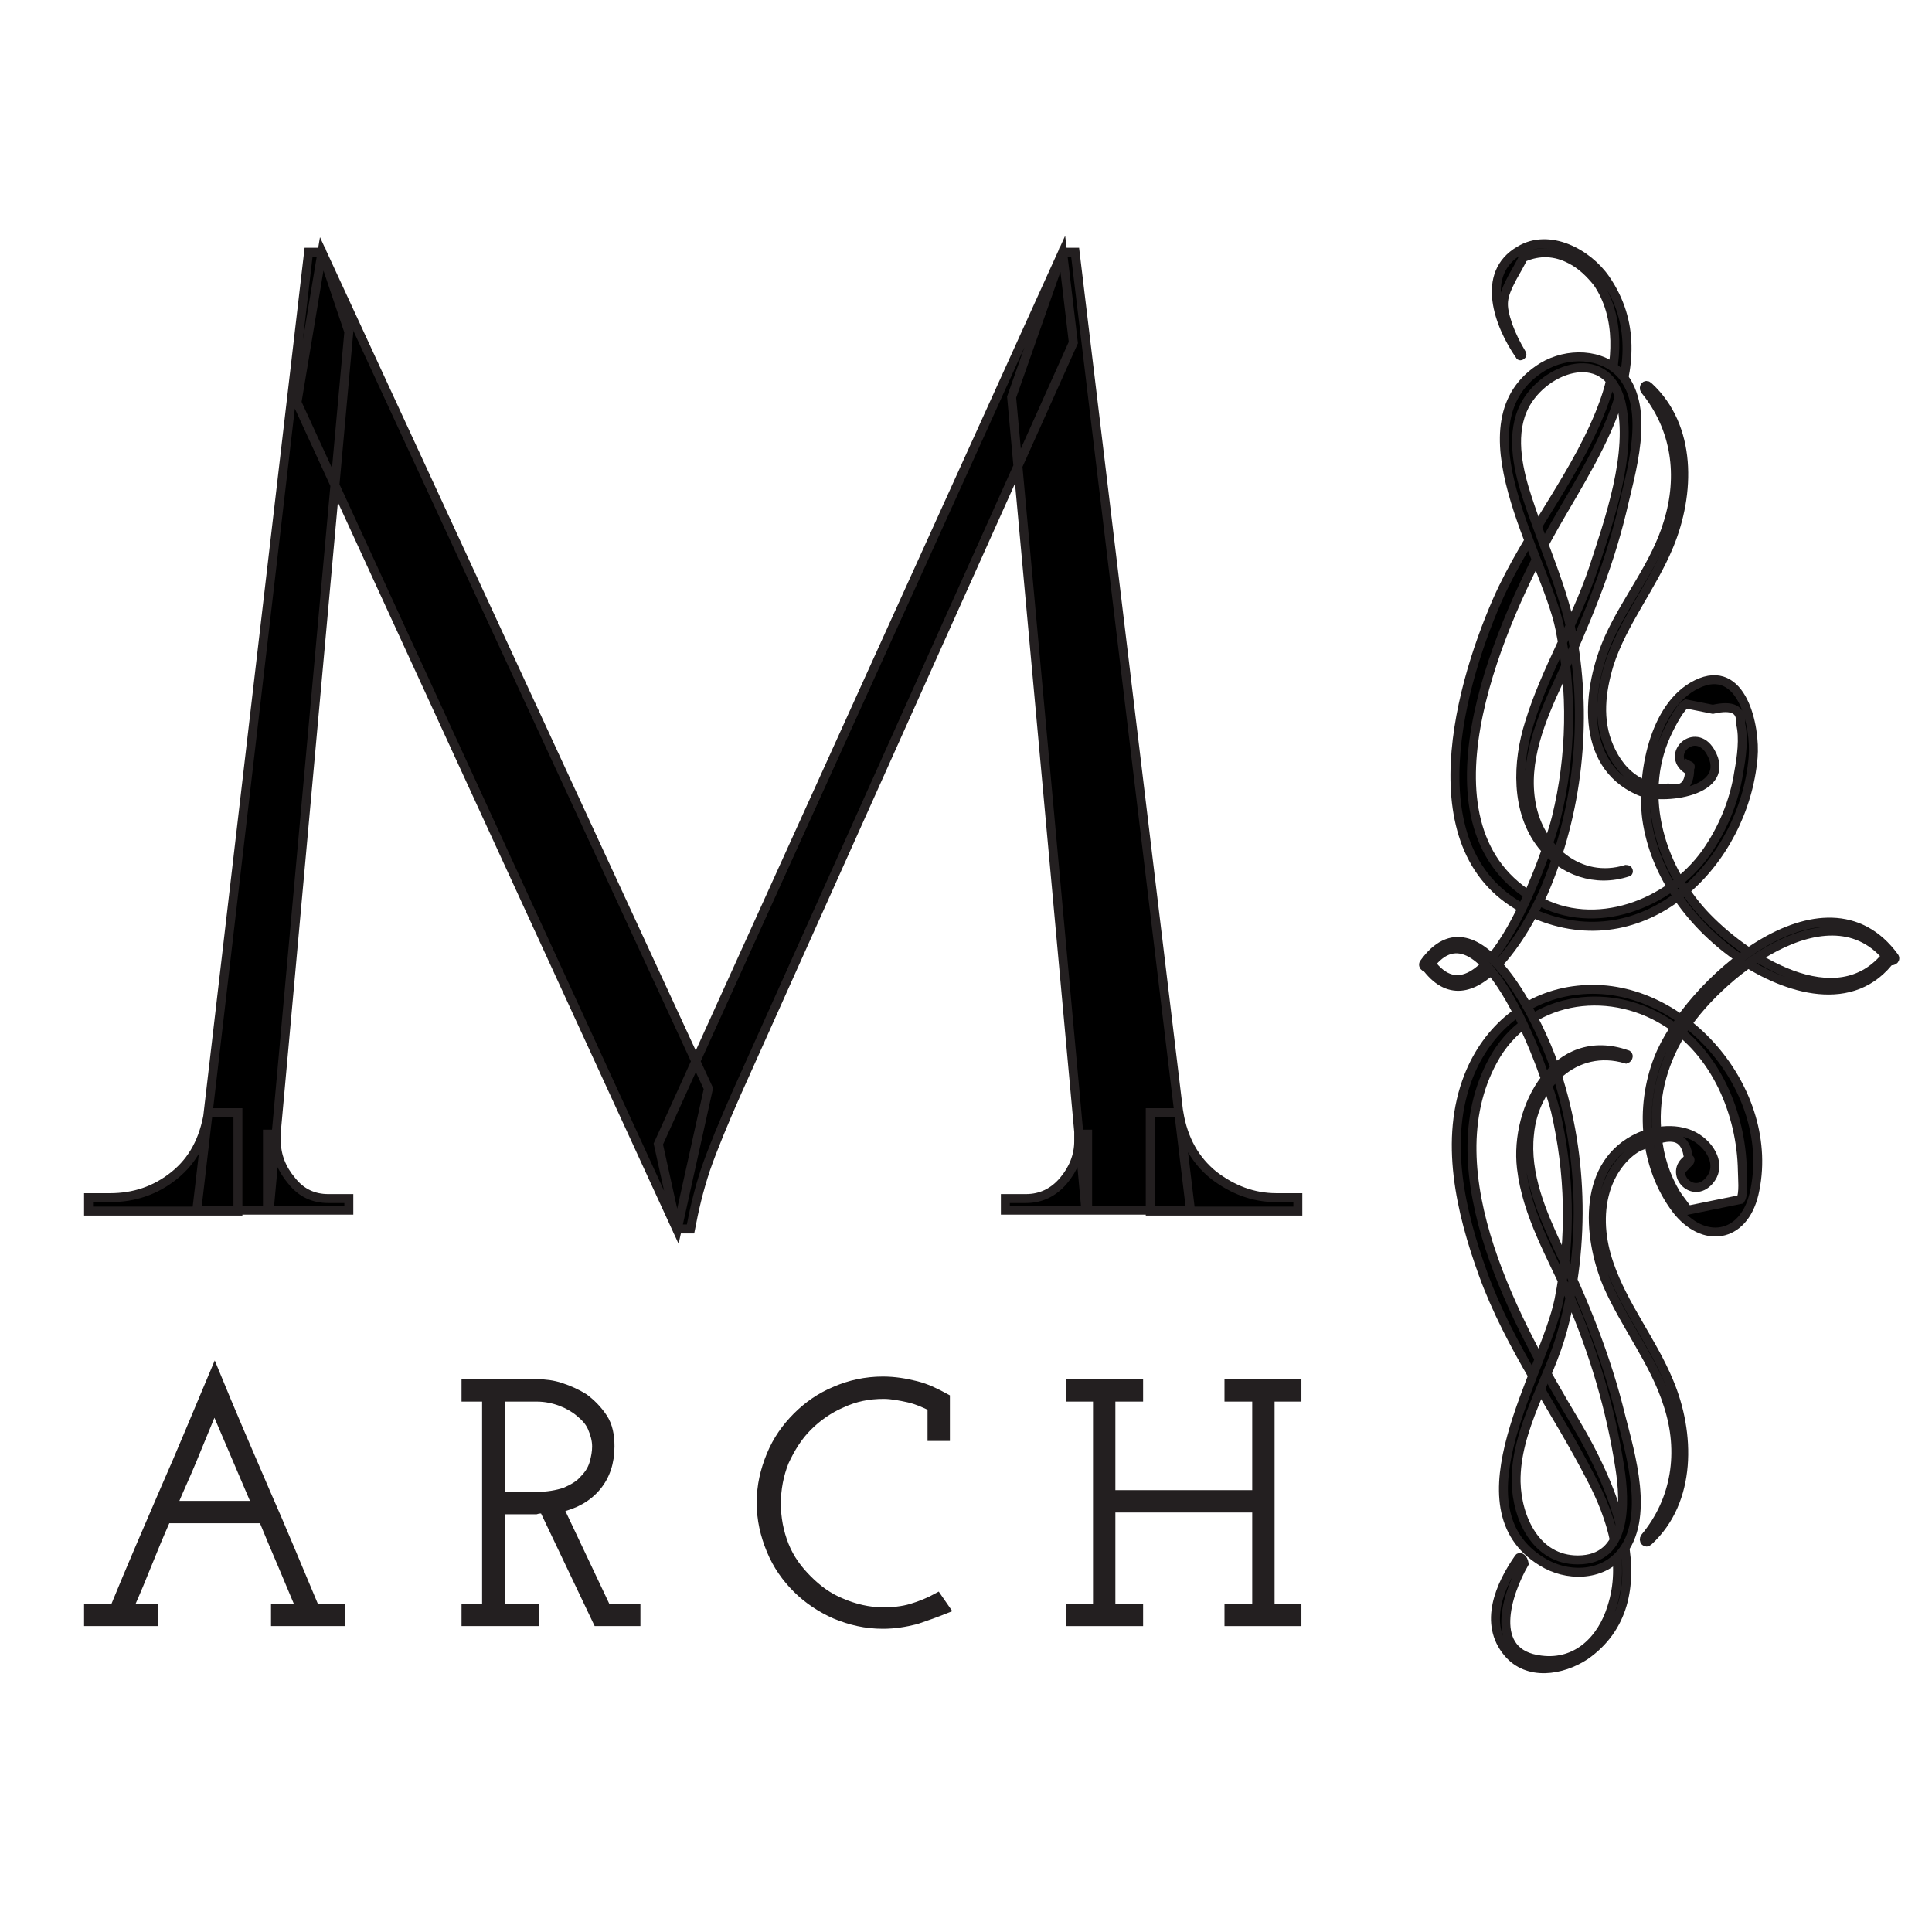
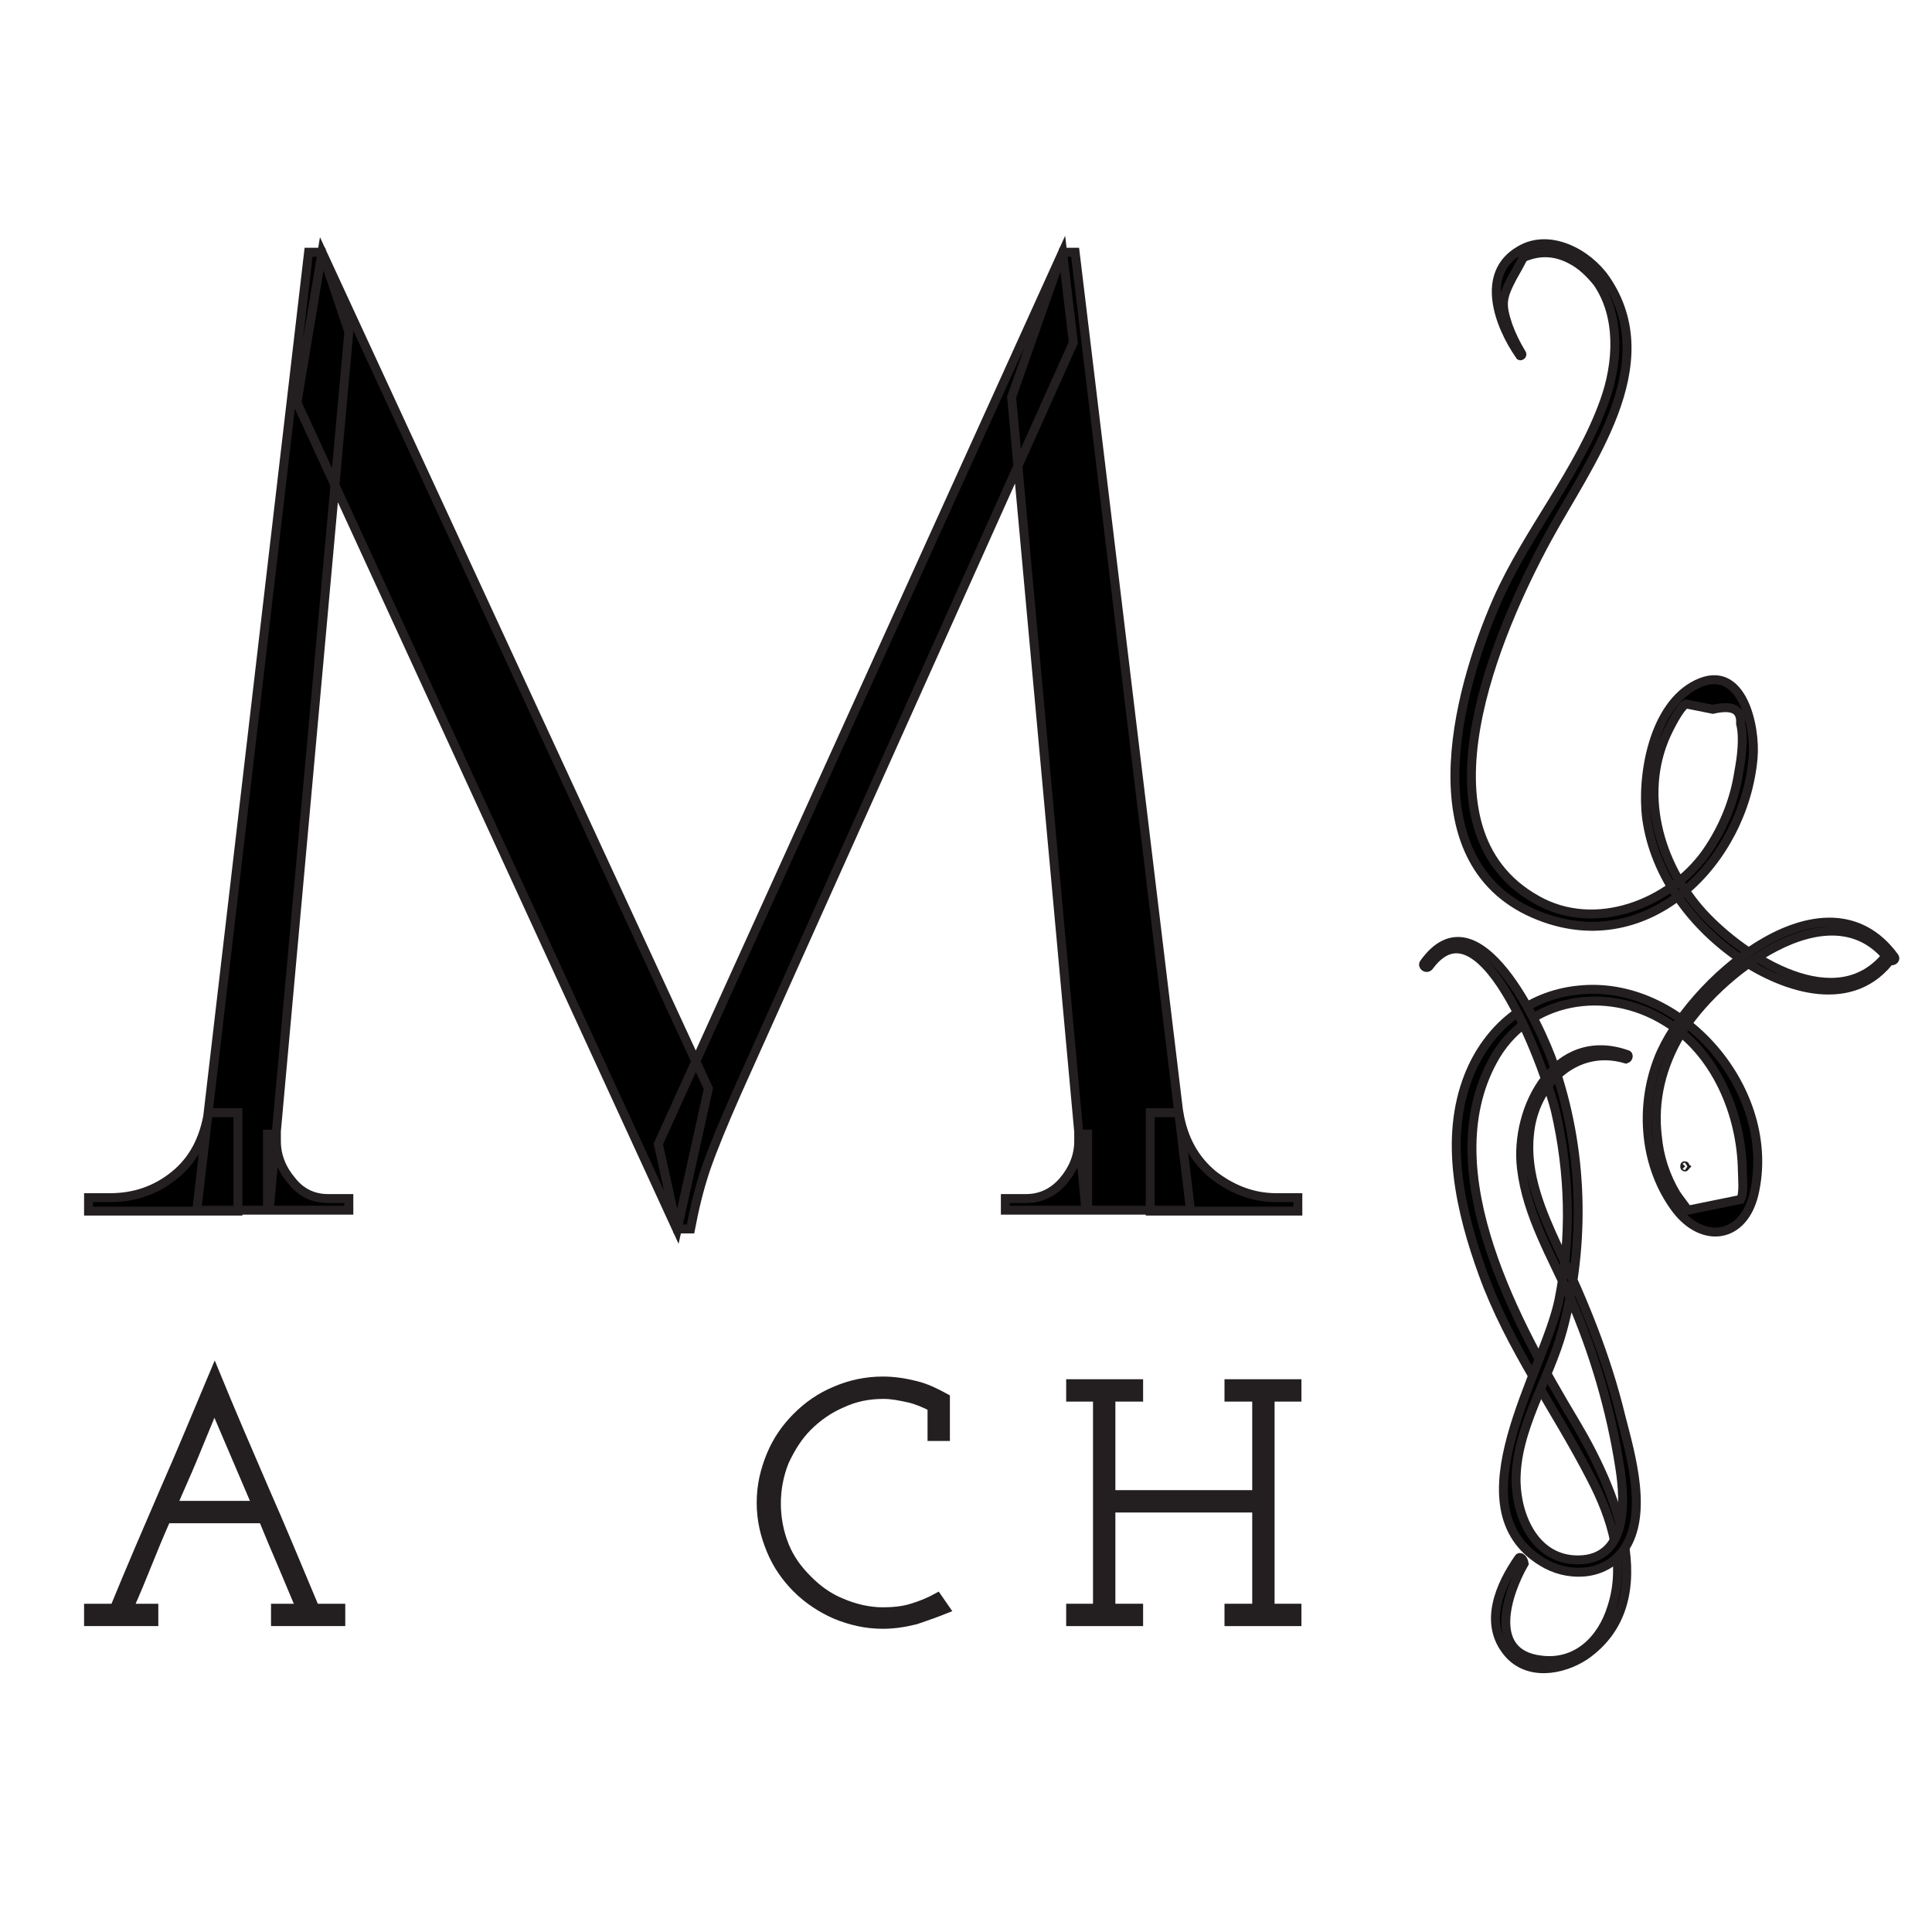
<svg xmlns="http://www.w3.org/2000/svg" version="1.1" id="Layer_1" x="0px" y="0px" viewBox="0 0 216 216" style="enable-background:new 0 0 216 216;" xml:space="preserve">
  <style type="text/css">
	.st0{stroke:#231F20;stroke-miterlimit:10;}
	.st1{fill:#231F20;stroke:#231F20;}
</style>
  <g id="XMLID_1_">
    <path class="st0" d="M26.6,124.4v11H9.9v-1.5c0.1,0,0.9,0,2.4,0c2.7,0,5.1-0.8,7.2-2.5s3.3-4,3.8-7   C23.3,124.4,26.6,124.4,26.6,124.4z M34.5,28.2H36l3,8.9l-8.9,98.2H22L34.5,28.2z M30.9,126.8c0,0.1,0,0.2,0,0.3c0,0.1,0,0.3,0,0.5   c0,1.6,0.6,3.1,1.7,4.4c1.1,1.4,2.5,2,4.1,2H39v1.3h-9.1v-8.5H30.9z M36,28.2l43.2,93.5l-3.5,15.8L33.2,45L36,28.2z M118.8,28.2   l1.2,10.1l-37.6,83.8c-1.5,3.4-2.7,6.3-3.5,8.6c-0.8,2.4-1.3,4.6-1.7,6.7h-1.5l-2.1-9.5L118.8,28.2z M120.6,126.8h1v8.5h-9.2V134   h2.3c1.7,0,3.1-0.7,4.2-2s1.7-2.8,1.7-4.4c0-0.2,0-0.3,0-0.5C120.6,127,120.6,126.9,120.6,126.8z M120.2,28.2l12.9,107.1h-11.7   l-8.3-90.9l5.7-16.2H120.2z M128.6,124.4h3.2c0.5,3,1.8,5.3,3.9,7c2.1,1.6,4.4,2.5,7,2.5h2.4v1.5h-16.5L128.6,124.4L128.6,124.4z" />
  </g>
  <g id="XMLID_11_">
    <g id="XMLID_26_">
      <g id="XMLID_9_">
        <path class="st0" d="M170.1,39.5c-0.6-1-1.1-2-1.5-3.1c-0.8-2.4-0.7-3.1,0.5-5.4c0.4-0.7,0.8-1.4,1.2-2.2     c1.8-0.8,3.6-0.7,5.3,0.2c1.2,0.6,2.2,1.6,3,2.6c2.6,3.8,2.3,9,0.8,13.2c-2.8,7.9-8.6,14.6-12,22.3c-4.6,10.5-9.6,29.7,4.7,35.3     c12.2,4.8,22.9-6.1,23.9-17.7c0.3-3.4-1.2-10.7-6.3-8.2c-4.9,2.4-6.2,10.3-5.6,15c0.9,6.5,5.2,12.1,10.5,15.7     c5.1,3.4,12.6,5.8,16.9-0.1c0.2-0.3-0.3-0.7-0.5-0.4c-5.6,7.2-16,0.4-20.6-4.6c-5-5.5-7.3-13.7-3.8-20.6c0.4-0.8,1.3-2.5,1.9-2.8     c1,0.2,2,0.4,3,0.6c2.2-0.5,3.2,0,3.1,1.6c0.4,1.6,0.1,3.8-0.2,5.4c-0.5,3.3-1.8,6.4-3.7,9.1c-4.1,5.7-12.4,8.9-18.9,5.2     c-14.1-7.9-4.4-30.1,1.2-40.4c4.5-8.3,13.1-19.4,6.5-29c-2-2.9-6.3-5.2-9.6-3.2c-4.5,2.6-2.3,8.4,0,11.7     C169.9,39.9,170.3,39.7,170.1,39.5L170.1,39.5z" />
      </g>
    </g>
    <g id="XMLID_24_">
      <g id="XMLID_8_">
-         <path class="st0" d="M181.8,97.2c-5.2,1.6-9.7-2.3-10.6-7.3c-0.9-4.8,1.1-9.5,3.1-13.8c2.8-6.1,5.4-12.2,7-18.8     c1-4.4,3.3-11.5,0-15.4c-2.2-2.5-6.1-2.5-8.8-0.9c-10,6.1,0.3,21.4,1.9,29.3c1.4,6.9,1.3,14.2-0.4,21.1     c-0.8,3.4-8,24.5-14.1,16.2c-0.2-0.3-0.8,0-0.6,0.3c5.2,7.3,11.5-4.2,13.3-8.2c3.8-8.9,4.9-18.9,3.2-28.5c-1-5.4-3.3-10.2-5-15.4     c-1-3-1.9-6.8-0.6-9.9c1.9-4.6,9.3-7.5,11-1c1.4,5.7-1.3,13.3-3.1,18.8c-2,5.9-5.3,11.2-7.1,17.1c-1.4,4.4-1.6,9.9,1.4,13.7     c2.3,2.9,6,4.2,9.6,3C182.1,97.5,182.1,97.2,181.8,97.2L181.8,97.2z" />
-       </g>
+         </g>
    </g>
    <g id="XMLID_22_">
      <g id="XMLID_7_">
-         <path class="st0" d="M188.4,85.1C188.4,85,188.3,85,188.4,85.1C188.3,85.1,188.4,85.1,188.4,85.1L188.4,85.1z" />
-       </g>
+         </g>
    </g>
    <g id="XMLID_20_">
      <g id="XMLID_6_">
-         <path class="st0" d="M188.9,85.6c0.1,2.1-0.7,2.9-2.4,2.5c-1.2,0.2-2.3-0.1-3.3-0.7c-1.6-0.9-2.6-2.3-3.3-3.9     c-1.3-3-0.9-6.2,0-9.2c1.5-4.7,4.8-8.7,6.7-13.3c2.4-5.8,2.6-13.3-2.3-17.8c-0.3-0.3-0.6,0.1-0.4,0.4c3.5,4.3,4.2,9.6,2.6,14.8     c-1.4,4.7-4.6,8.5-6.6,12.9c-2.5,5.6-3.4,14.1,3.3,17.1c2.6,1.2,10.7,0.1,8-4.4c-1.7-2.8-5,0.3-2.6,2     C188.9,86,189.1,85.7,188.9,85.6L188.9,85.6z" />
-       </g>
+         </g>
    </g>
    <g id="XMLID_18_">
      <g id="XMLID_5_">
        <path class="st0" d="M169.8,174.2c-2.1,3-4,7.3-1.2,10.6c2.2,2.6,6,2,8.6,0.3c8.9-6.2,3.1-19.1-1.1-26.1     c-6.4-10.7-16-27.9-9.2-40.4c3.8-7.1,12.7-8.5,19.3-4.4c5.6,3.4,8.5,10.3,8.6,16.7c0,0.7,0.2,2.6-0.2,3.2c-2,0.4-3.9,0.8-5.9,1.2     c-0.4-0.6-0.9-1.2-1.3-1.8c-1.2-2-1.9-4.2-2.1-6.4c-0.5-4.1,0.5-8,2.6-11.5c3.8-6.4,16.7-16.8,23.3-8.3c0.3,0.3,0.8,0,0.6-0.3     c-7.8-10.7-23.2,3.1-26.4,11.4c-2.1,5.4-1.6,12,2,16.8c3,3.9,7.5,3.3,8.7-1.7c2.7-11.5-8.1-24.1-19.7-22.8     c-5.7,0.6-10.1,4.3-12.2,9.6c-2.8,7.1-0.9,15.2,1.6,22.1c3,8.3,8.1,15.1,12.1,22.9c2.3,4.4,3.9,9.5,2.3,14.4     c-1.1,3.6-3.9,6.4-7.9,5.9c-6.1-0.7-3.8-7.5-1.9-10.8C170.3,174.2,169.9,174,169.8,174.2L169.8,174.2z" />
      </g>
    </g>
    <g id="XMLID_16_">
      <g id="XMLID_4_">
        <path class="st0" d="M181.9,117.9c-7.9-2.8-12.6,5.9-11.8,12.7c0.6,5.2,3.4,9.9,5.5,14.6c2.6,6,4.5,12.4,5.5,18.9     c0.6,3.8,0.9,10.3-4.7,10.3c-4.7,0-6.8-4.7-6.9-8.7c-0.1-5.9,3.7-11.4,5.2-17c2.6-9.7,2.3-20.2-1-29.7     c-1.4-4.1-8.5-19.7-14.5-11.3c-0.2,0.3,0.3,0.7,0.6,0.3c6.1-8.3,13.3,12.8,14.1,16.2c1.6,6.9,1.8,14.1,0.4,21.1     c-1.6,7.9-11.9,23.2-1.9,29.3c2.7,1.7,6.6,1.7,8.8-0.9c3.3-3.9,1.1-11.1,0-15.4c-1.6-6.6-4.1-12.7-7-18.8     c-1.8-3.9-3.7-8.2-3.2-12.7c0.5-5.5,5.1-10.1,10.8-8.4C182.1,118.3,182.1,117.9,181.9,117.9L181.9,117.9z" />
      </g>
    </g>
    <g id="XMLID_14_">
      <g id="XMLID_3_">
        <path class="st0" d="M188.4,130.4C188.4,130.3,188.3,130.3,188.4,130.4C188.3,130.5,188.4,130.5,188.4,130.4L188.4,130.4z" />
      </g>
    </g>
    <g id="XMLID_12_">
      <g id="XMLID_2_">
-         <path class="st0" d="M188.7,129.6c-2.2,1.5,0.5,4.6,2.4,2.4c1.3-1.5,0.4-3.4-1-4.5c-1.9-1.5-4.7-1.3-6.8-0.4     c-6.4,2.9-5.9,11-3.6,16.5c2,4.6,5.3,8.7,6.8,13.5c1.7,5.2,0.9,10.6-2.6,14.8c-0.2,0.3,0.1,0.7,0.4,0.4     c4.9-4.5,4.7-12.1,2.3-17.8c-1.9-4.6-5.1-8.5-6.7-13.2c-0.9-2.6-1.2-5.5-0.4-8.2c0.6-2,1.9-3.9,3.7-4.9c0.6-0.2,1.2-0.5,1.8-0.7     c2.5-0.9,3.7-0.1,3.8,2.5C189.1,129.7,188.9,129.4,188.7,129.6L188.7,129.6z" />
-       </g>
+         </g>
    </g>
  </g>
  <g id="XMLID_13_">
    <path class="st1" d="M9.9,181.3v-1.5h2.9c1.8-4.4,3.7-8.8,5.6-13.2c1.9-4.3,3.7-8.7,5.6-13.2c1.8,4.4,3.7,8.8,5.6,13.2   c1.9,4.3,3.7,8.7,5.6,13.2h2.9v1.5h-7.3v-1.5h2.8c-0.7-1.7-1.4-3.3-2.1-5c-0.7-1.6-1.4-3.3-2.1-5H18.6c-0.8,1.8-1.5,3.5-2.1,5   c-0.6,1.5-1.3,3.2-2.1,5h2.8v1.5H9.9z M21.5,163.2c-0.7,1.7-1.5,3.4-2.2,5.1h9.4l-4.4-10.3L24,157c-0.1,0.2-0.1,0.4-0.2,0.6   c-0.1,0.2-0.1,0.3-0.2,0.5C22.9,159.8,22.2,161.5,21.5,163.2z" />
-     <path class="st1" d="M52.1,181.3v-1.5h2.3v-23.6h-2.3v-1.5h8c0.8,0,1.7,0.1,2.6,0.4c0.9,0.3,1.8,0.7,2.6,1.2   c0.8,0.6,1.5,1.3,2.1,2.2c0.6,0.9,0.8,2,0.8,3.2c0,1.8-0.5,3.3-1.5,4.5c-1,1.2-2.4,2-4.2,2.4l5.3,11.2h3.3v1.5h-4.3l-6-12.6   c-0.3,0-0.6,0-0.9,0.1c-0.3,0-0.6,0-0.9,0H56v11h3.8v1.5H52.1z M56,167.3h3.9c1.3,0,2.4-0.2,3.3-0.5c0.9-0.4,1.6-0.8,2.1-1.4   c0.5-0.5,0.9-1.1,1.1-1.8c0.2-0.7,0.3-1.3,0.3-1.9c0-0.7-0.2-1.4-0.5-2.1c-0.3-0.7-0.8-1.2-1.4-1.7c-0.6-0.5-1.3-0.9-2.1-1.2   c-0.8-0.3-1.7-0.5-2.7-0.5h-4V167.3z" />
    <path class="st1" d="M102.4,181.1c-1.2,0.3-2.4,0.5-3.7,0.5c-1.9,0-3.6-0.4-5.3-1.1c-1.6-0.7-3.1-1.7-4.3-2.9   c-1.2-1.2-2.2-2.6-2.9-4.3s-1.1-3.4-1.1-5.3c0-1.9,0.4-3.6,1.1-5.3c0.7-1.7,1.7-3.1,2.9-4.3c1.2-1.2,2.6-2.2,4.3-2.9   c1.6-0.7,3.4-1.1,5.3-1.1c1.3,0,2.5,0.2,3.7,0.5c1.2,0.3,2.2,0.8,3.3,1.4v4.3h-1.5v-3.3c-0.8-0.4-1.7-0.8-2.6-1   c-0.9-0.2-1.9-0.4-2.8-0.4c-1.7,0-3.2,0.3-4.7,1c-1.4,0.6-2.7,1.5-3.8,2.6c-1.1,1.1-1.9,2.4-2.6,3.9c-0.6,1.5-0.9,3.1-0.9,4.7   c0,1.6,0.3,3.2,0.9,4.7c0.6,1.5,1.5,2.7,2.6,3.8c1.1,1.1,2.3,2,3.8,2.6c1.4,0.6,3,1,4.6,1c1.1,0,2.2-0.1,3.2-0.4   c1-0.3,2-0.7,2.9-1.2l0.9,1.3C104.7,180.3,103.6,180.7,102.4,181.1z" />
    <path class="st1" d="M119.7,181.3v-1.5h3v-23.6h-3v-1.5h7.6v1.5h-3.1v10.9h16.3v-10.9h-3.1v-1.5h7.6v1.5h-3v23.6h3v1.5h-7.6v-1.5   h3.1v-11.2h-16.3v11.2h3.1v1.5H119.7z" />
  </g>
</svg>